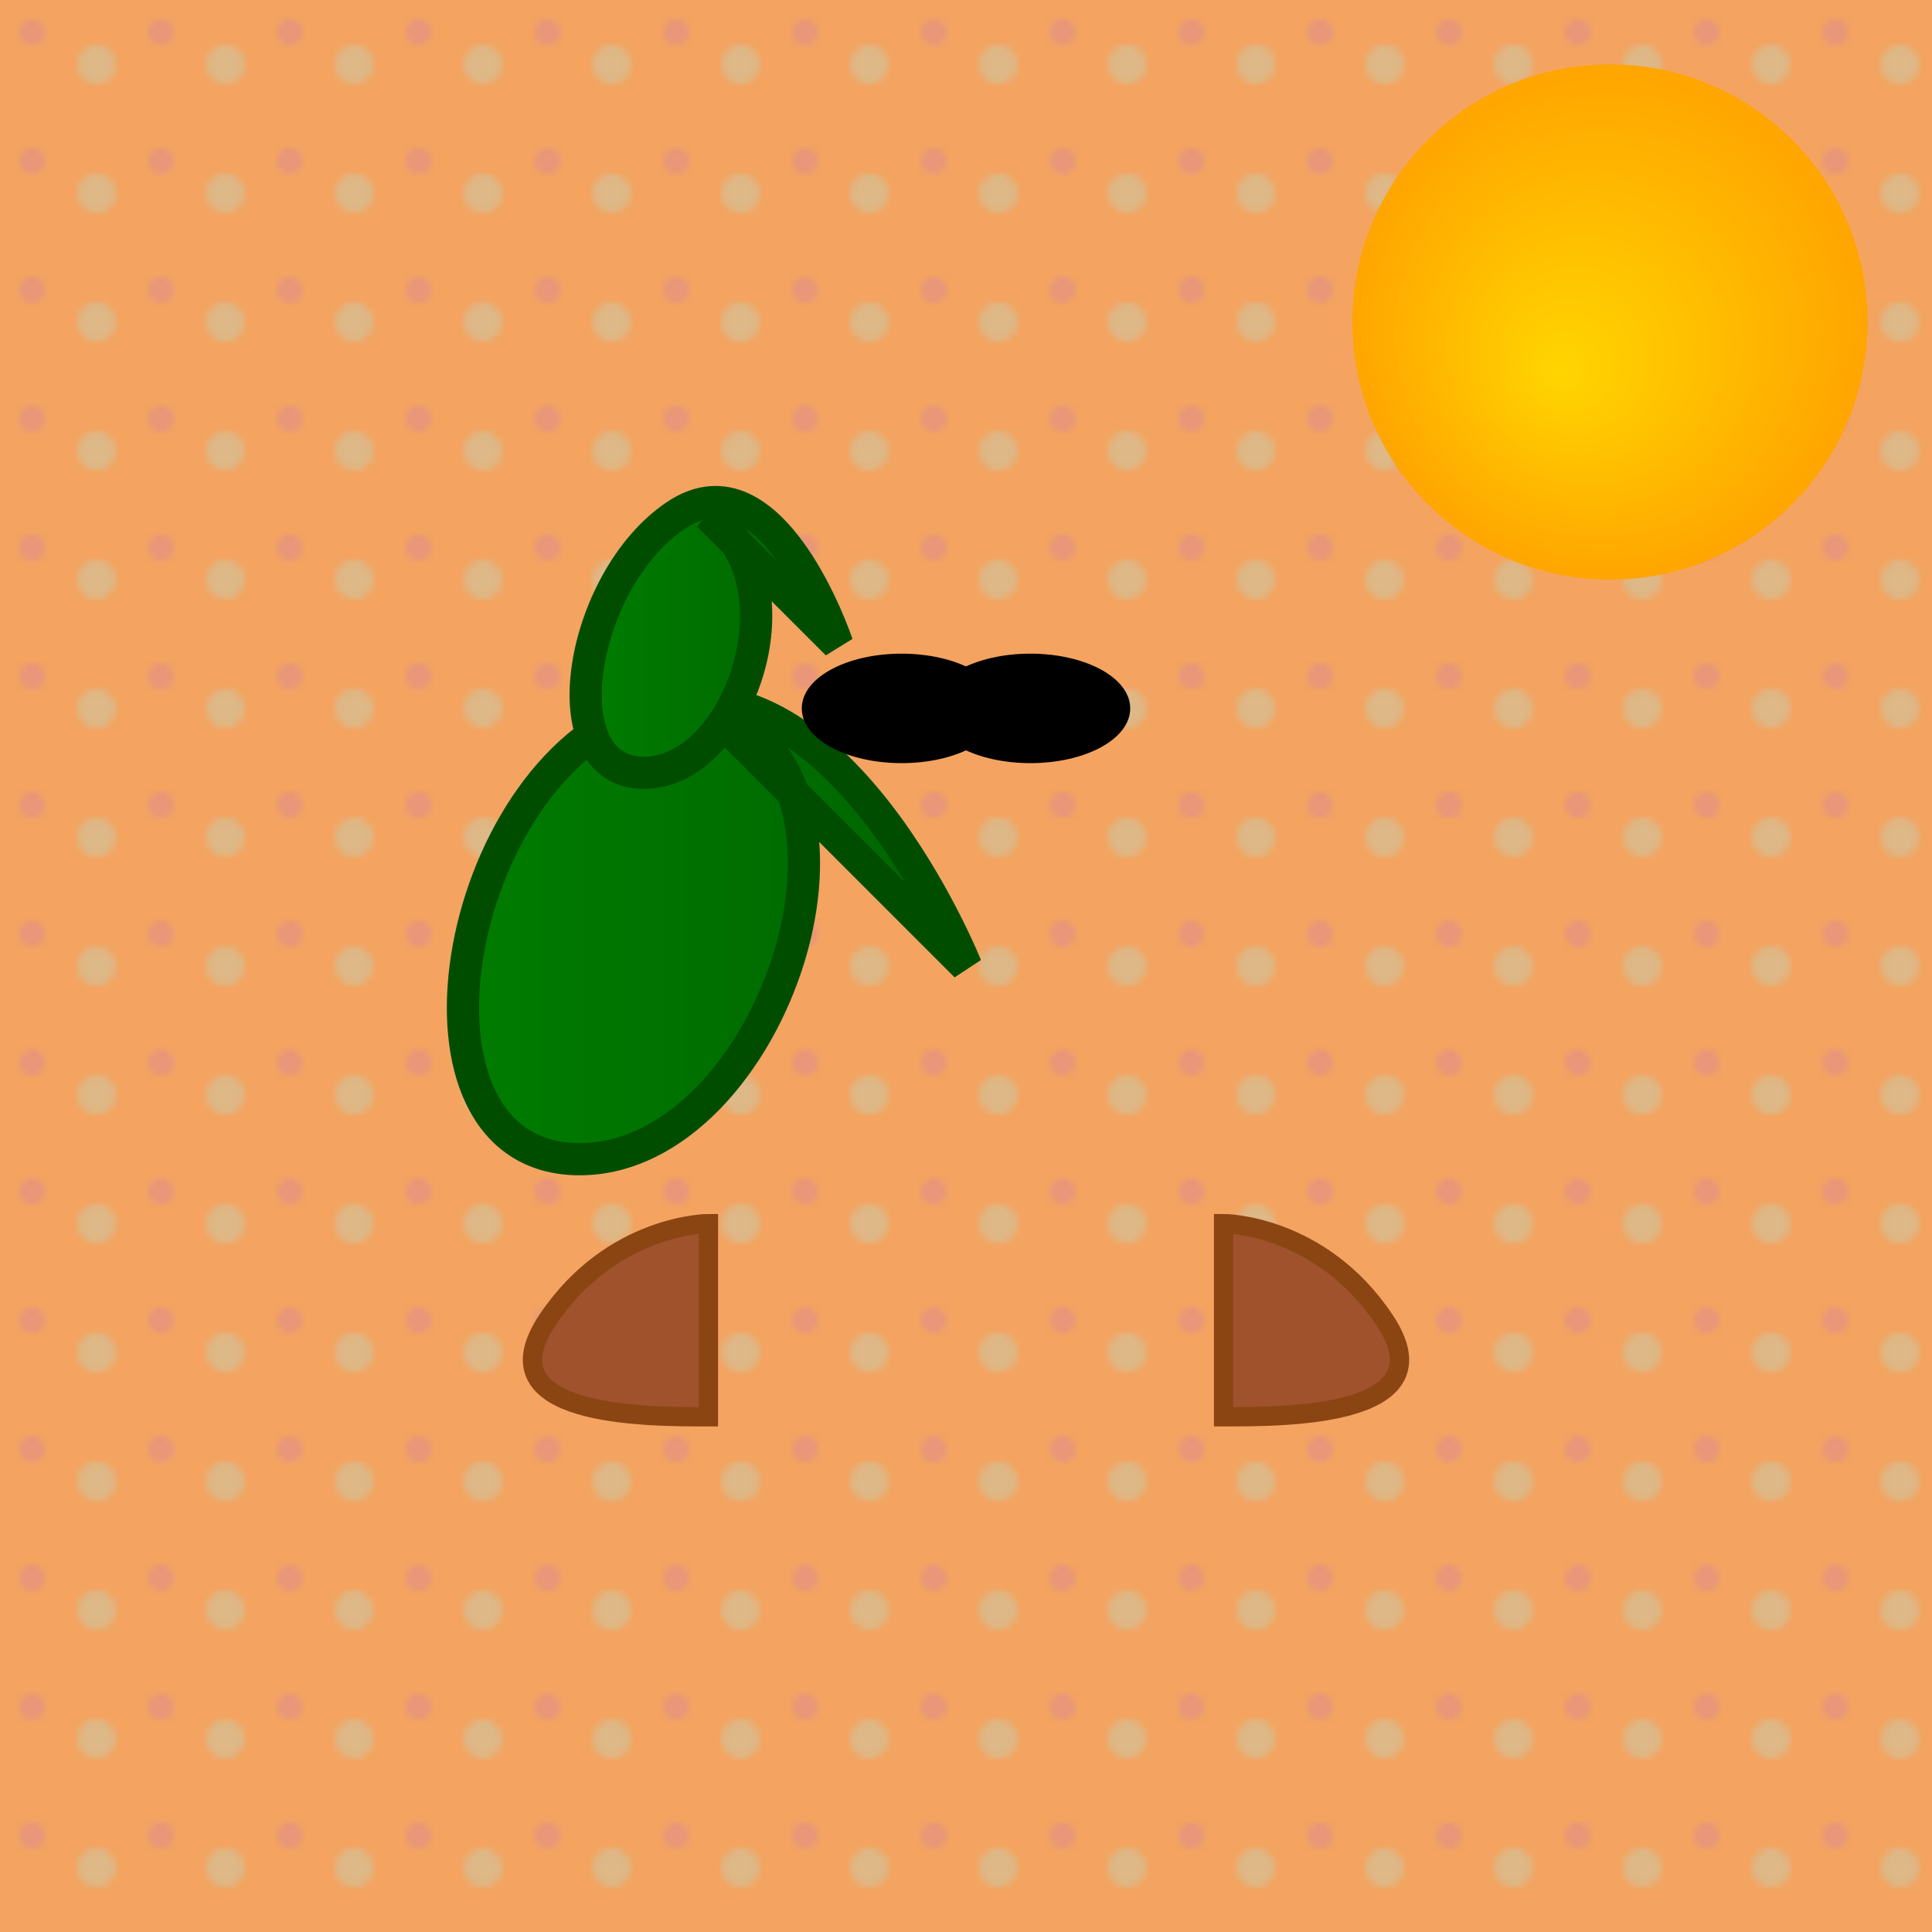
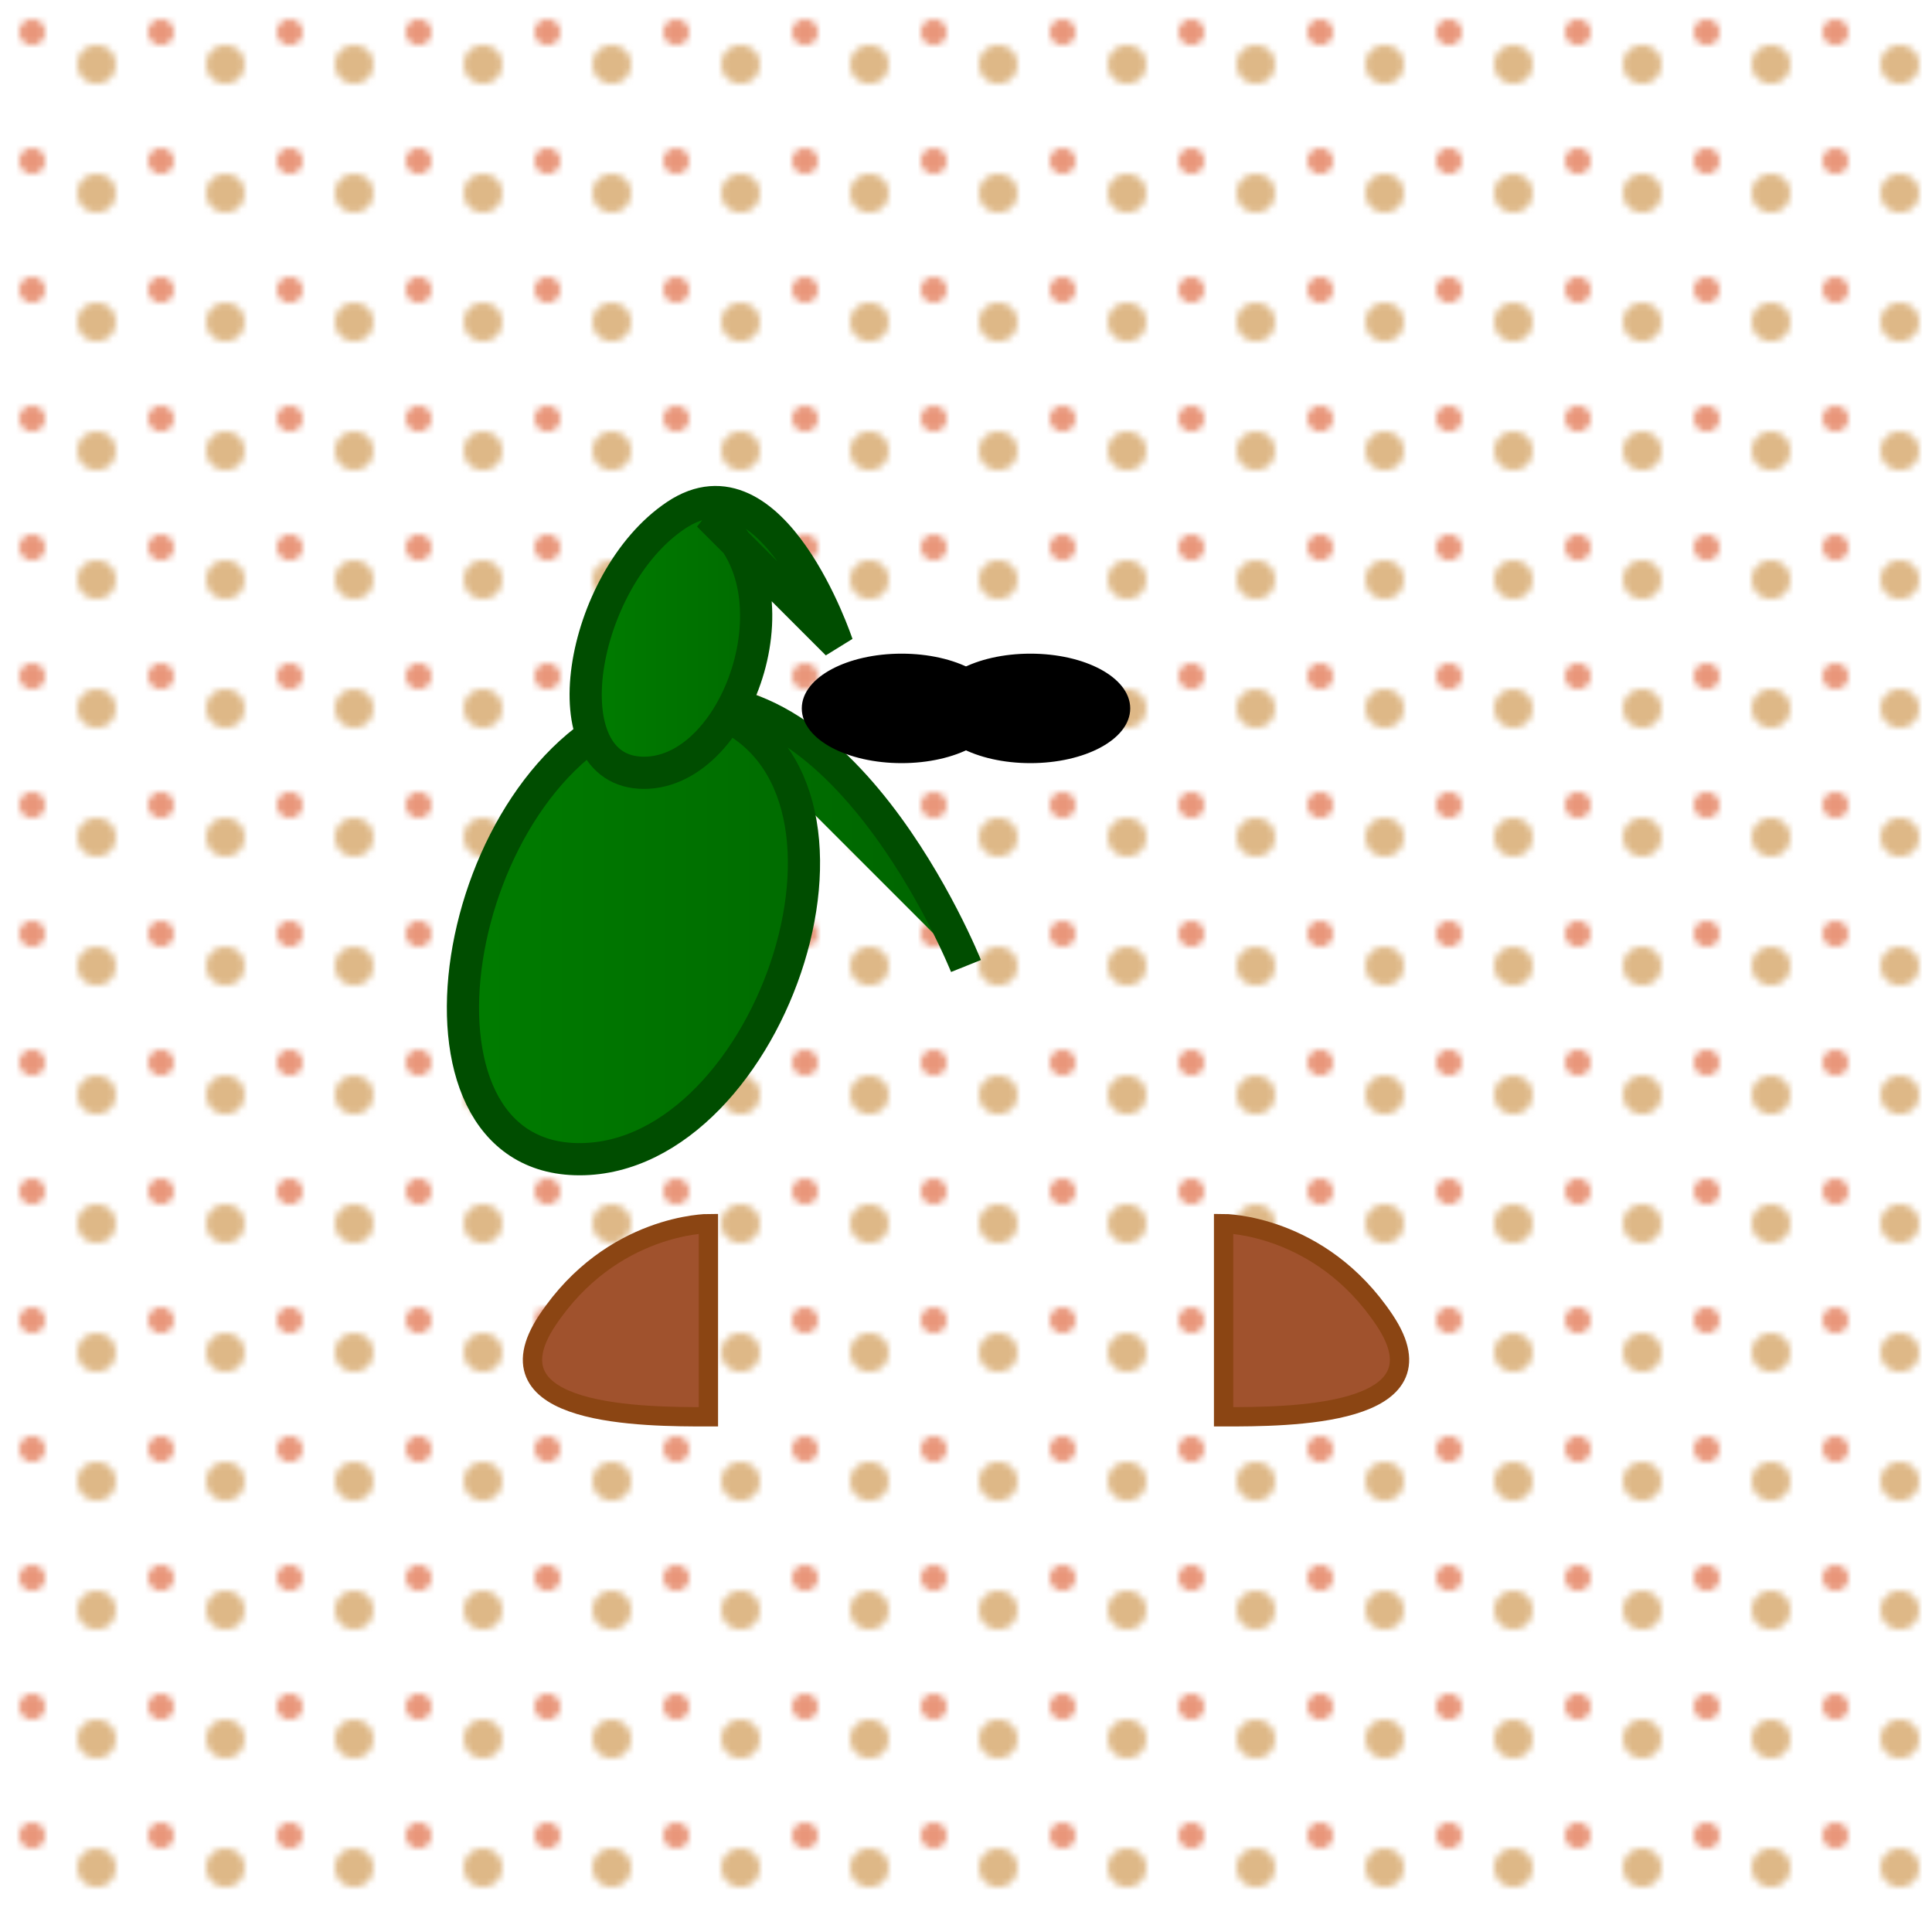
<svg xmlns="http://www.w3.org/2000/svg" viewBox="0 0 300 300">
  <defs>
    <radialGradient id="sun" cx="50%" cy="50%" r="50%" fx="40%" fy="60%">
      <stop offset="0%" stop-color="#FFD500" />
      <stop offset="100%" stop-color="#FFA500" />
    </radialGradient>
    <linearGradient id="cactusBody" x1="0%" y1="0%" x2="100%" y2="0%">
      <stop offset="0%" stop-color="#008000" />
      <stop offset="100%" stop-color="#006400" />
    </linearGradient>
    <pattern id="desertSand" width="20" height="20" patternUnits="userSpaceOnUse">
-       <rect width="20" height="20" fill="#F4A460" />
      <circle cx="5" cy="5" r="2" fill="#E9967A" />
      <circle cx="15" cy="10" r="3" fill="#DEB887" />
    </pattern>
  </defs>
  <rect width="300" height="300" fill="url(#desertSand)" />
-   <circle cx="250" cy="50" r="40" fill="url(#sun)" />
-   <path d="M150 150c0 0-20-50-50-40-30 10-40 70-10 70 30 0 50-60 20-70Z" fill="url(#cactusBody)" stroke="#004d00" stroke-width="5" />
+   <path d="M150 150c0 0-20-50-50-40-30 10-40 70-10 70 30 0 50-60 20-70" fill="url(#cactusBody)" stroke="#004d00" stroke-width="5" />
  <path d="M130 100c0 0-10-30-25-20-15 10-20 40-5 40 15 0 25-30 10-40Z" fill="url(#cactusBody)" stroke="#004d00" stroke-width="5" />
  <ellipse cx="140" cy="110" rx="15" ry="8" fill="#000" stroke="#000" stroke-width="1" />
  <ellipse cx="160" cy="110" rx="15" ry="8" fill="#000" stroke="#000" stroke-width="1" />
  <path d="M110 190c0 0-15 0-25 15-10 15 15 15 25 15Z" fill="#A0522D" stroke="#8B4513" stroke-width="3" />
  <path d="M190 190c0 0 15 0 25 15 10 15-15 15-25 15Z" fill="#A0522D" stroke="#8B4513" stroke-width="3" />
  <g transform="translate(150,150) rotate(10)">
    <animateTransform attributeName="transform" type="rotate" from="0 150 150" to="360 150 150" dur="20s" repeatCount="indefinite" additive="replace" />
  </g>
</svg>